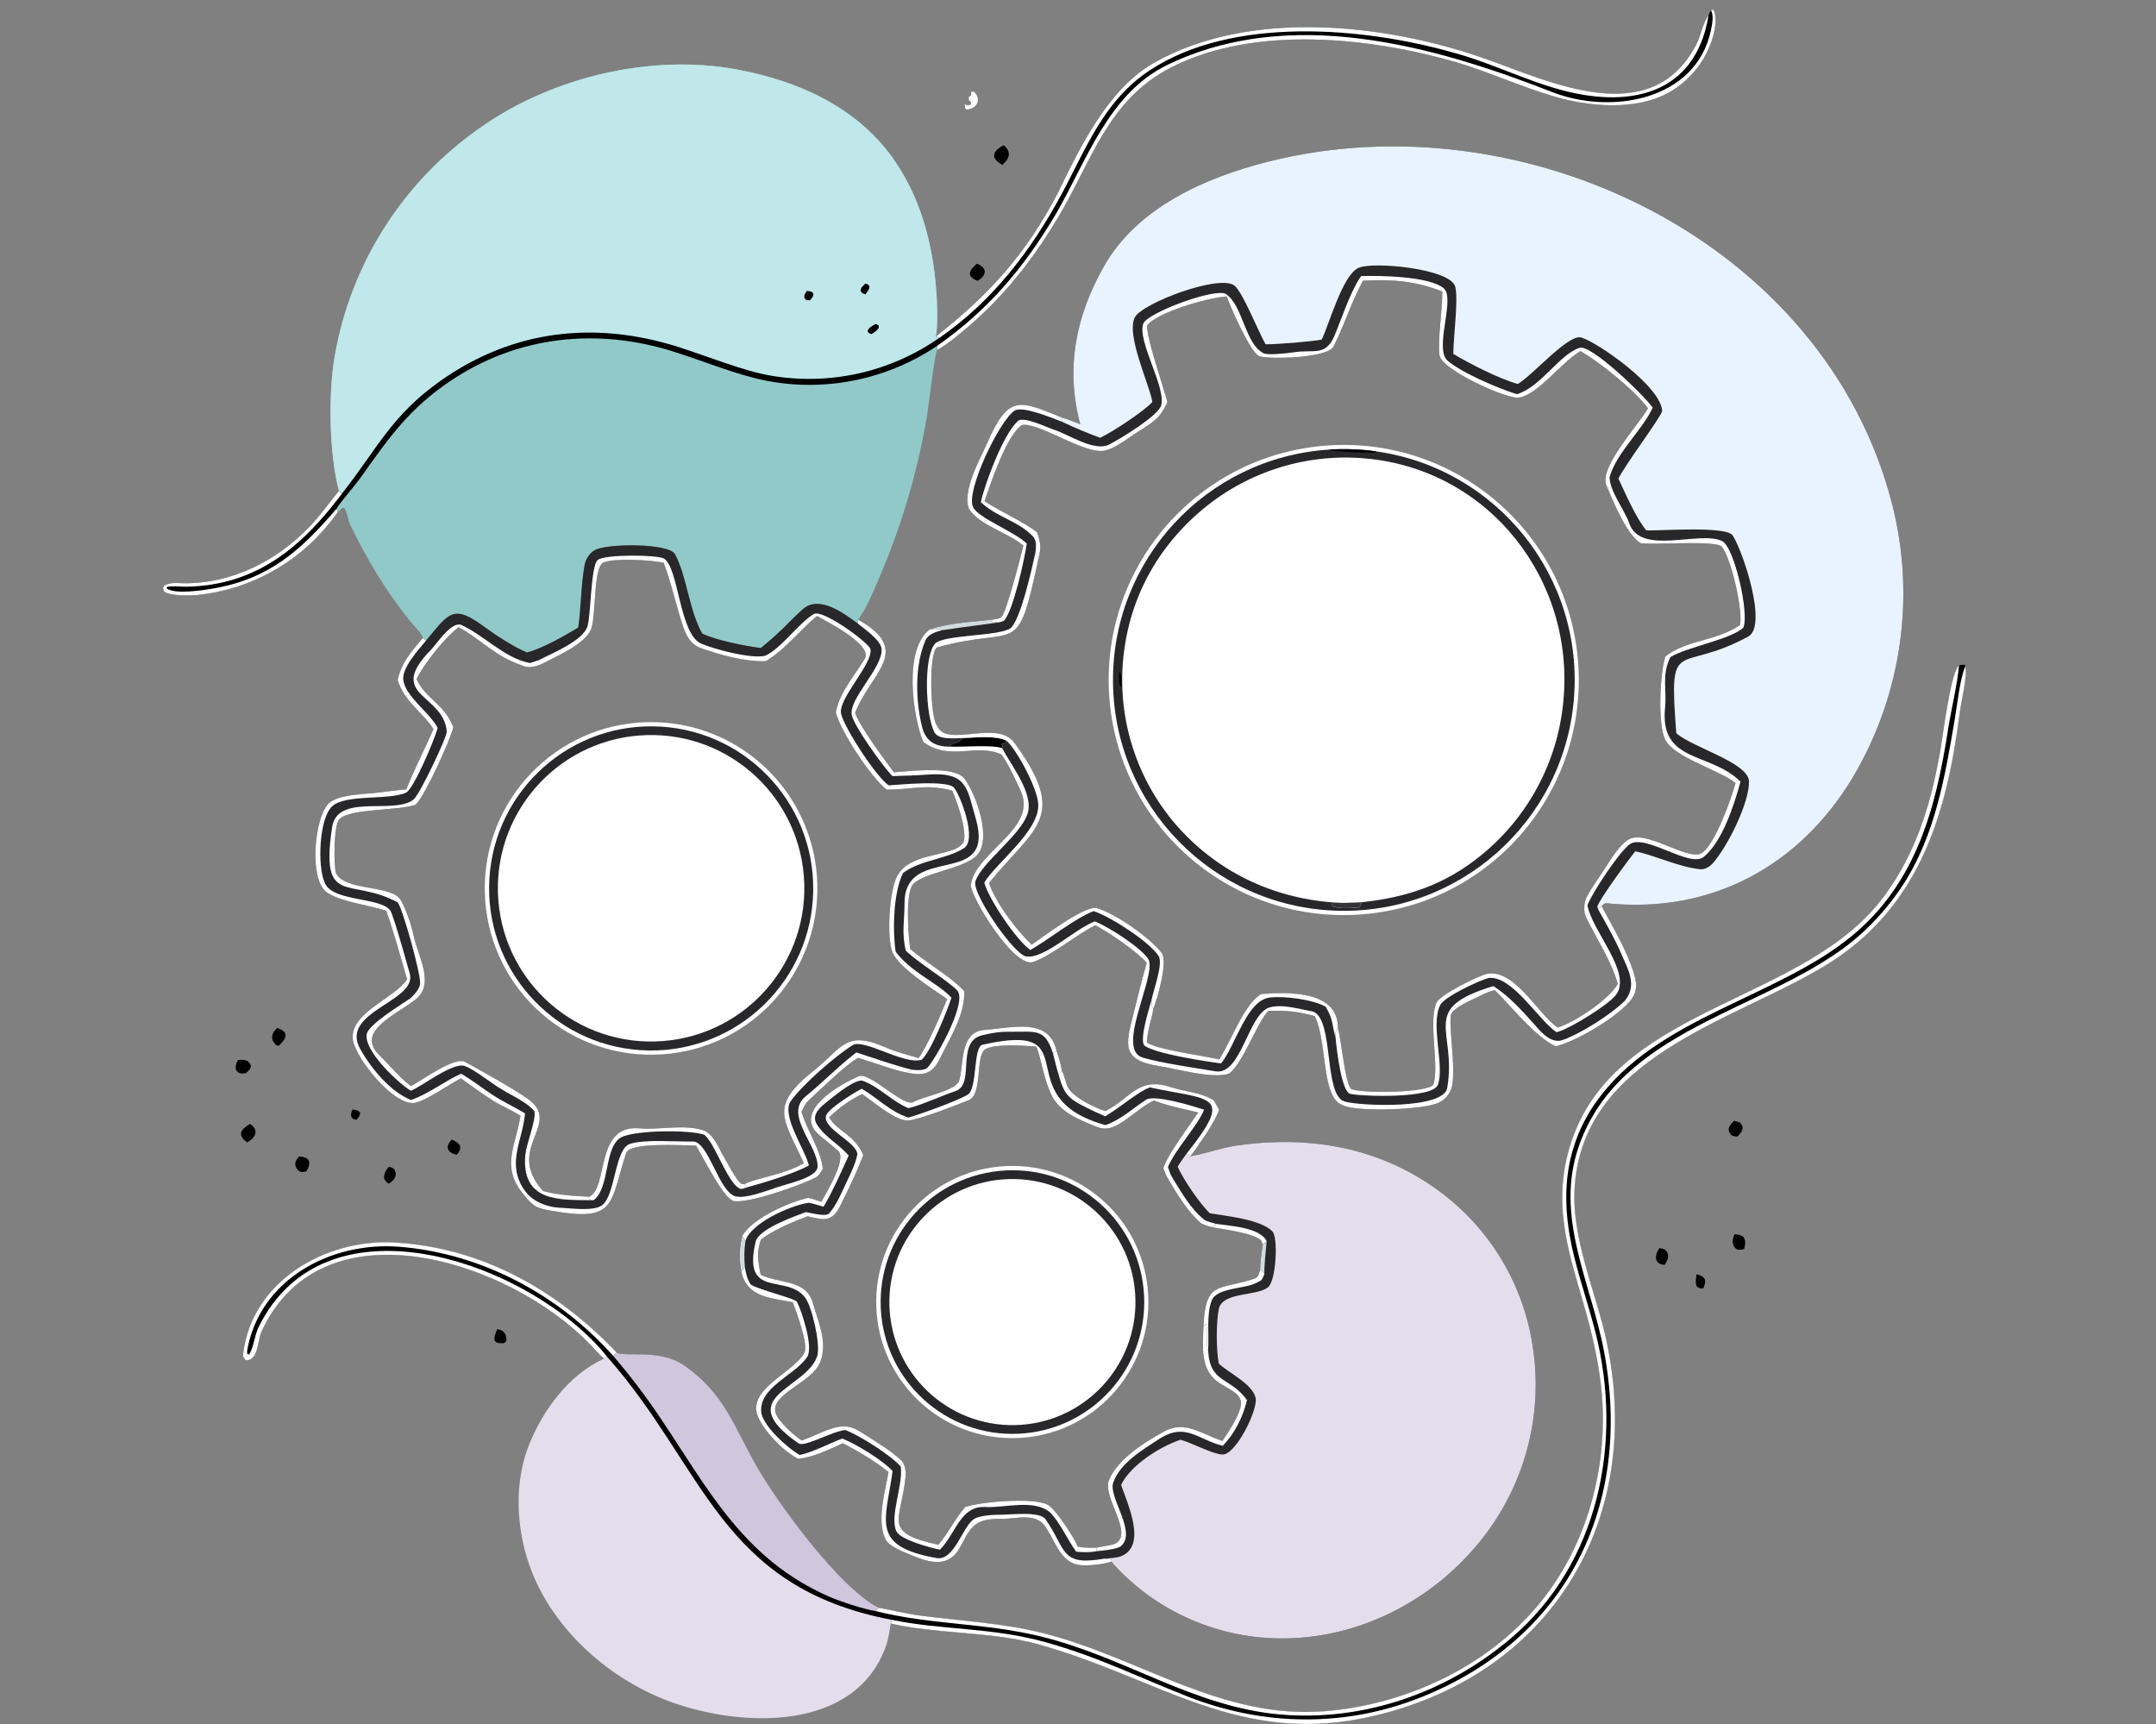
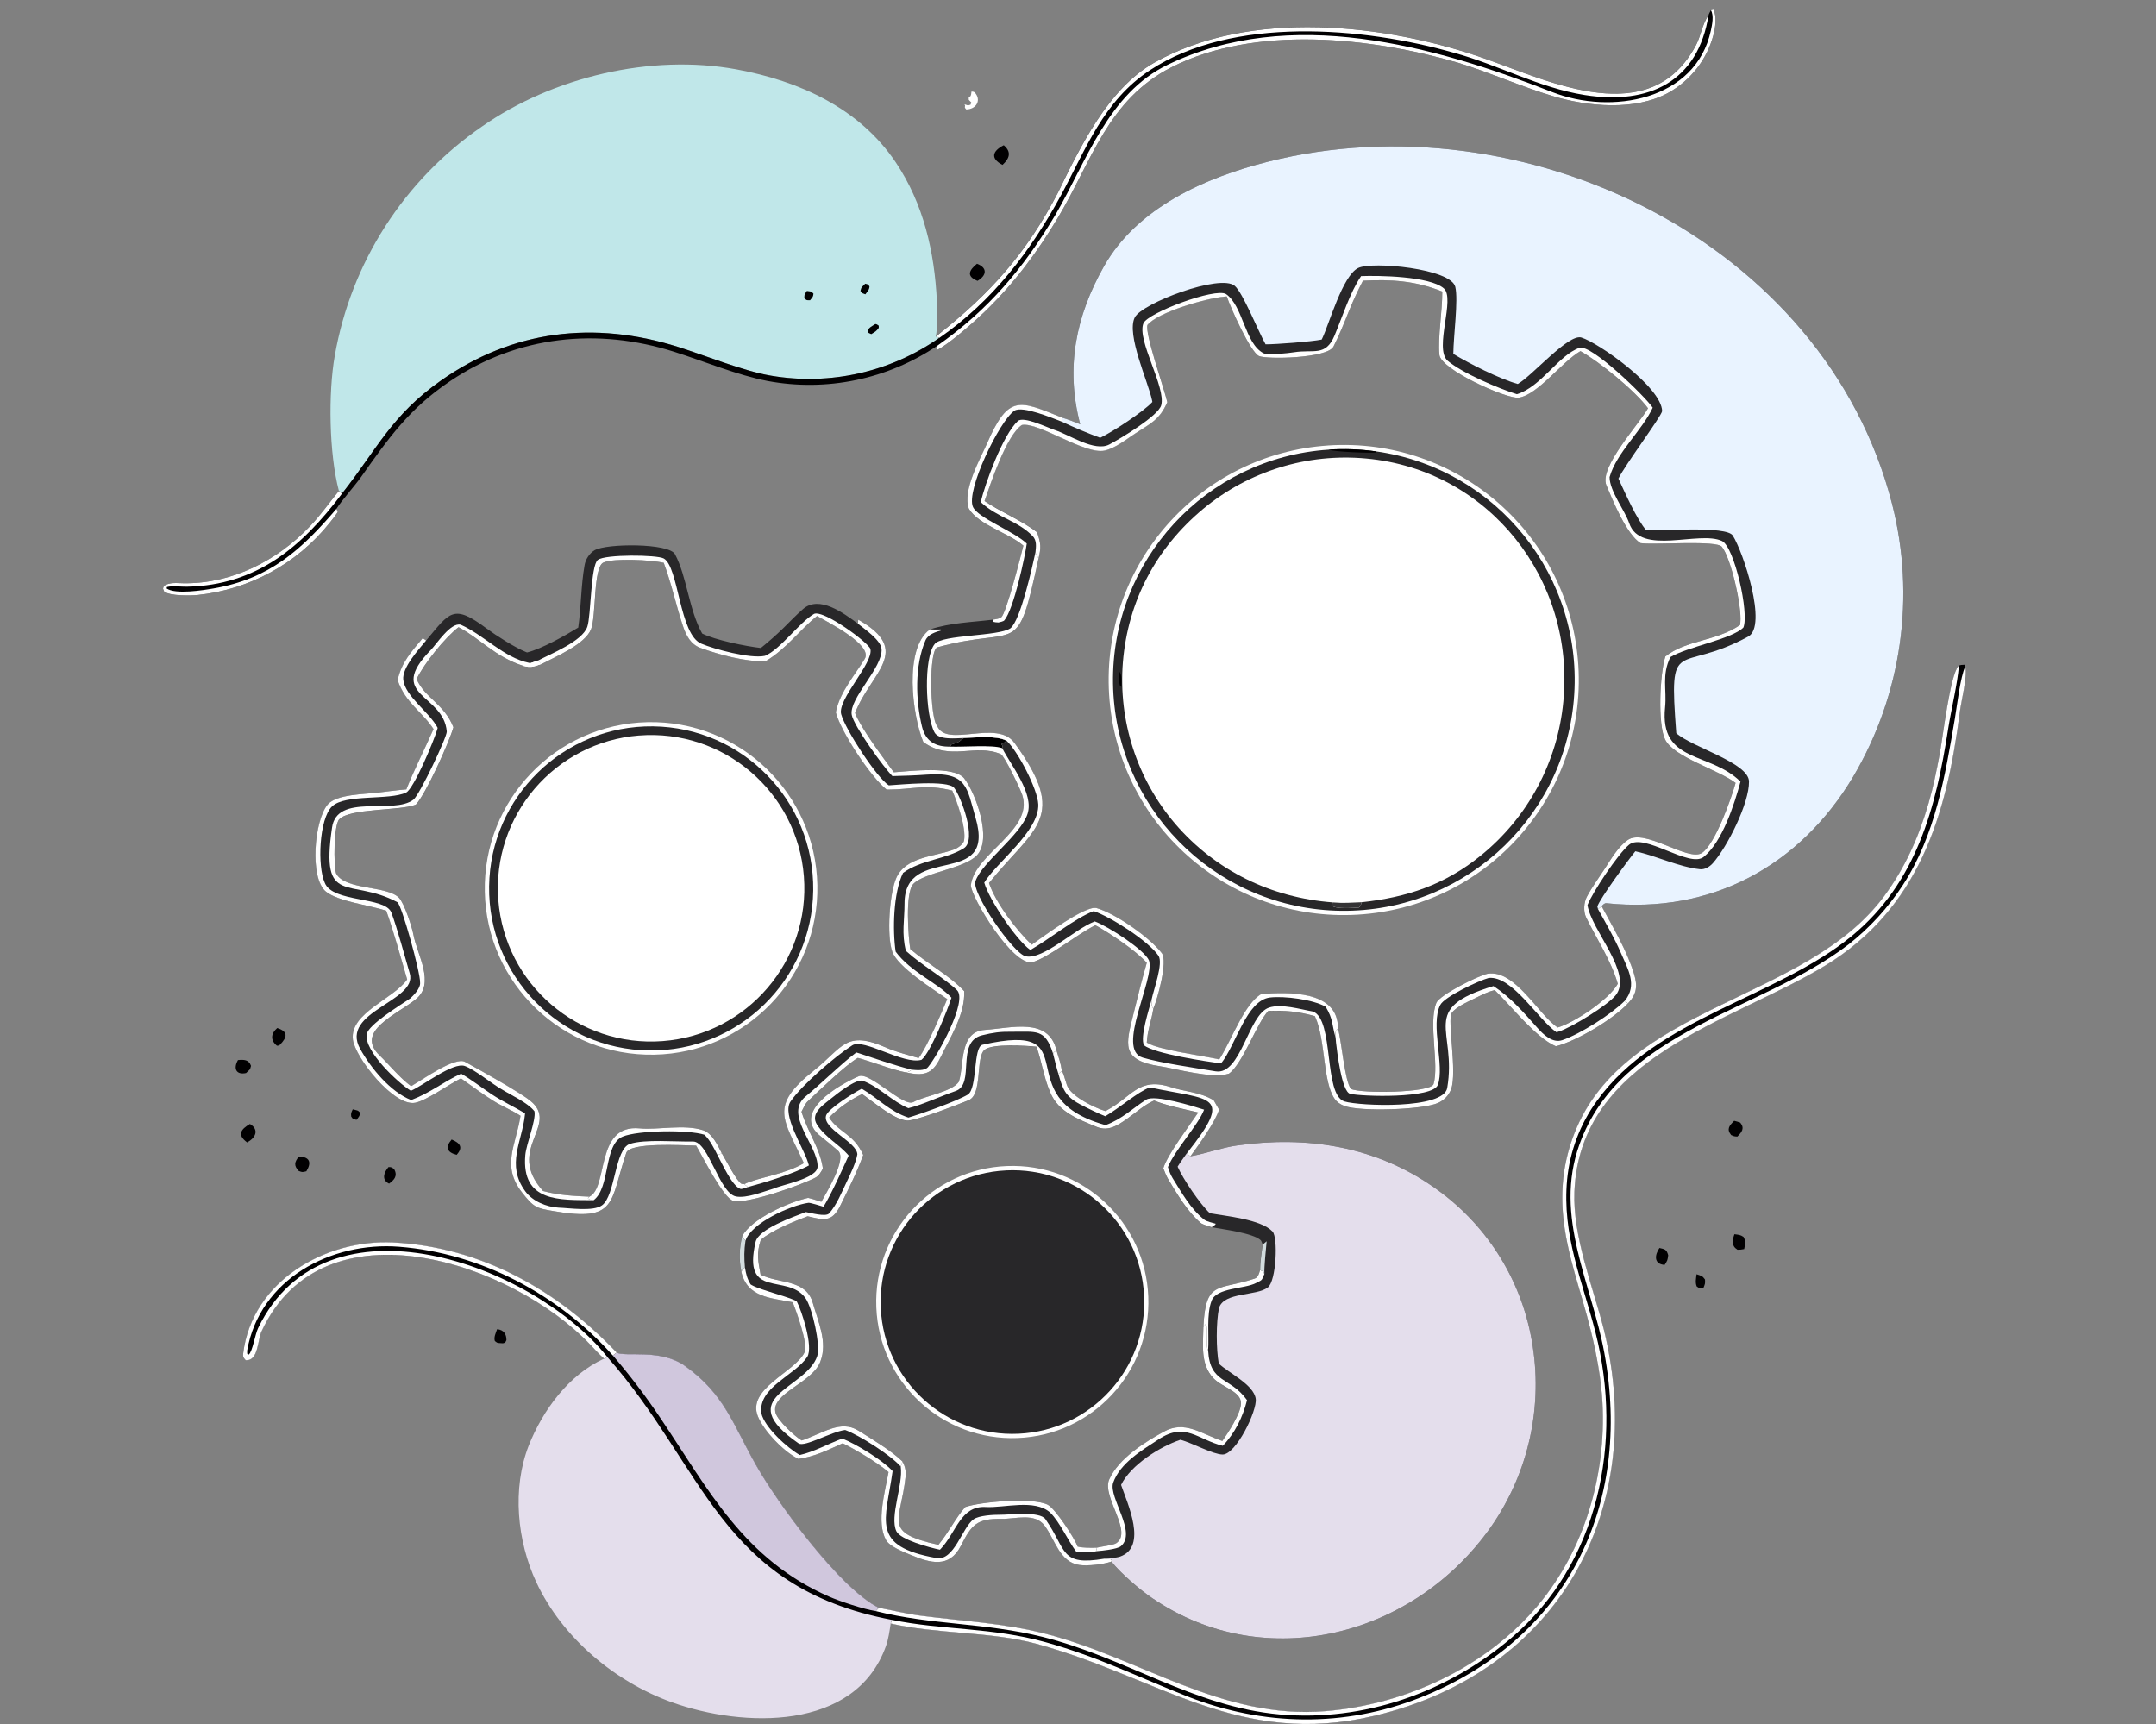
<svg xmlns="http://www.w3.org/2000/svg" id="Ebene_1" viewBox="0 0 1024 818.79">
  <rect x="0" y="0" width="1024" height="818.79" fill="#808080" stroke="none" />
  <defs>
    <style> .st0 { fill: #91c9c9; } .st1 { fill: #343335; } .st2 { fill: #282729; } .st3 { fill: #c0e7e9; } .st4 { fill: #010001; } .st5 { fill: #e9f3ff; } .st6 { fill: #d0c7dd; } .st7 { fill: #fff; } .st8 { fill: #e4deec; } .st9 { fill: #d2dcde; } </style>
  </defs>
  <path class="st2" d="M513.05,201.48c-7.06-26.72-2.13-51.3,11.29-75.01,15.8-27.92,48.12-42.15,77.93-49.68,121.07-30.56,264.21,37.51,296.36,162.46,11.26,43.9,4.65,90.47-18.38,129.51-25.34,42.53-67.54,65.46-117.34,60.21-.9-.09-1.7.87-2.21,1.45,5.46,10.25,11.93,20.86,15.36,32.07,1.77,5.79,1.35,9.67-2.85,14.06-6.87,7.37-24.05,17.8-34.23,20.37-9.47-3.96-21.18-19.11-29.06-26.68-3.02.74-5.74,2.09-8.51,3.48-3.25,1.62-9.83,4.33-11.94,7.45-2.12,3.13,2.68,28.14-.23,36.07-1.12,3.04-3.26,5.24-6.2,6.59-7.08,3.26-37.18,4.28-44.59,1.41-1.83-.71-3.43-1.75-4.57-3.38-5.65-8.15-4.27-27.85-9.1-38.62l-.29-.64c-8.02-2.23-13.86-2.76-22.08-2.48-5.51,5.74-12.04,25-18.7,29.81-7.96,2.62-25.41-2.42-32.6-3.49-19.1-2.83-16.31-10.5-12.65-25.3,1.99-8.04,3.95-16,6.21-23.86-4.91-5.62-17.91-14.35-24.42-17.84l-.22.11c-8.74,4.39-21.75,15.07-29.66,17.46-9.37,1.95-29.11-30.78-29.25-36.55,1.81-15.27,29.84-26.01,24.43-42.83-.73-2.51-8.48-18.71-10.22-19.45-12.19-5.23-24.12,3.55-36.81-5.78-5.25-12.82-9.28-44.42,3.12-53.46,9.92-3.23,19.67-3.4,29.82-4.63,1.37-.17,2.89-.31,4.06-1.11,2.32-1.59,9.42-29.56,10.53-34.04-7.11-6.1-21.14-9.71-25.89-17.52-3.22-8.7,5.52-23.88,8.74-31.24,10.13-23.22,15.26-20.2,35.41-12.08,3.15.92,5.72,1.98,8.76,3.19ZM582.66,140.71l-1.19.11c-8.86.82-31.47,7.4-36.46,13.43-1.33,3.92,7.7,29.56,9.42,36.67-3.64,8.44-8.04,10.17-15.28,14.92-4.28,2.81-9.48,6.97-14.47,8.08-9.39,2.08-31.44-13.68-39.32-12.14-7.35,4.89-14.87,27.82-17.74,36.12,7.48,5.12,18.38,9.57,24.96,14.88,1.84,5.38,1.94,7.05.68,12.43-10.46,48.5-8.87,31.49-48.01,42.23-4.2,1.15-3.64,33.69-.09,37.44,4.43,10.46,28.38-3.36,36.63,7.93,26.06,35.65,9.44,40.06-12.06,66.57,3.09,9.37,13.09,22.53,20.27,29.32,4.82-3.36,25.53-18.93,30.86-17.39,8.92,2.57,25.12,13.84,30.93,21.38,2.93,3.81-1.96,21.61-4.01,26.36-.84,5.53-2.9,10.64-3.11,16.16,5.36,3.48,26.47,6.16,34.4,7.99l.47-.75c5.54-8.87,11.53-25.73,19.54-30.33,12.54-.91,36.58-1.89,36.38,16.32,1.76,6.33,3.2,24.99,6.14,28.7,4.23,2.31,38.01,1.96,39.26-2.29,2.73-9.32-2.54-28.94,1.3-38.51,1.54-3.82,19.78-12.9,24.38-13.9,13.11-2.07,24.23,19.66,33.26,25.56,7.94-2.3,24.59-13.41,28.55-20.77-3.13-10.98-10.06-21.31-15.02-31.49-1.38-2.83-1.12-7.08.33-9.84,2.33-4.42,5.73-9.04,8.55-13.39,3.02-4.67,6.37-10.41,10.88-13.57,8.12-5.67,28.63,10.37,35.19,6.18,6.26-4,14.09-26.11,16.03-33.29-8.44-6.39-29.34-12.21-33.47-20.6-3.6-7.3-2.47-31.51.12-39.46,9.9-7.88,23.96-7.12,35.47-14.93.05-.43.1-.86.15-1.29.75-7.67-4.51-30.61-8.81-35.89-2.51-3.07-30.42-.93-37.6-1.61l-1-.1c-6.63-4.1-13.1-20.02-16.23-27.47-3.59-8.56,15.43-28.83,19.77-36.59-6.22-8.4-22.93-21.99-32.09-27.13-8.87,5.07-20.17,20.71-29.29,22.1-5.4.82-37.02-13.22-37.7-20.36-.79-8.37,1.42-20.7,1.36-30.03-12.64-5.14-24.34-5.87-37.67-5.16-2.38,4.57-4.55,9.24-6.49,14.01-2.12,5.29-4.84,12.07-7.51,17.28-2.88,5.63-31.82,6.15-35.39,4.48-4.11-1.93-13.49-22.98-15.29-28.31Z" />
  <path class="st7" d="M630.8,211.56c61.69-4.1,114.97,42.72,118.83,104.43,3.86,61.71-43.17,114.8-104.9,118.42-61.38,3.59-114.11-43.12-117.95-104.48-3.84-61.37,42.67-114.28,104.02-118.36Z" />
  <path class="st2" d="M631.03,213.54c7.46-.49,14.95-.22,22.36.81,57.82,8.05,99.18,60,94.09,118.15-5.09,58.15-54.85,102.12-113.19,100.01-58.34-2.11-104.79-49.56-105.66-107.93s44.15-107.18,102.4-111.03Z" />
  <path class="st4" d="M631.03,213.54c7.46-.49,14.95-.22,22.36.81l.04.56c-2.76.34-19.65-.29-22.4-1.37Z" />
  <path class="st7" d="M633.07,428.59c-29.31-2.23-55.75-15.02-74.98-37.41-18.1-21.26-27-48.84-24.77-76.67,2.42-29.09,15.7-54.12,38.14-72.83,21.62-17.93,49.48-26.53,77.44-23.91,58.33,5.34,99.28,57.63,93.6,115.49-2.71,28.73-16.91,55.14-39.39,73.23-17.01,13.78-35.01,19.71-56.36,22.02-.57,1.65-.23,1.29-1.28,2.52-2.96.16-11.18.89-13.1-1.03l.71-1.4Z" />
  <path class="st1" d="M633.07,428.59c5.4.45,8.33.09,13.67-.09-.57,1.65-.23,1.29-1.28,2.52-2.96.16-11.18.89-13.1-1.03l.71-1.4Z" />
  <path class="st4" d="M531.57,318.84c1.47,1.89,1.08,4.88,1.09,7.43l-.71-.58c-.68-2.05-.42-4.63-.38-6.86Z" />
  <path class="st5" d="M513.05,201.48c-7.06-26.72-2.13-51.3,11.29-75.01,15.8-27.92,48.12-42.15,77.93-49.68,121.07-30.56,264.21,37.51,296.36,162.46,11.26,43.9,4.65,90.47-18.38,129.51-25.34,42.53-67.54,65.46-117.34,60.21-.9-.09-1.7.87-2.21,1.45l-1.71,1.39-.32-1.27c1.04-3.58,14.99-22.54,18.04-26.24,10.12,2.24,20.47,7.39,30.67,8.53,2.3.26,4.58-1.14,6.14-2.86,6.97-7.87,17.32-28.58,17.18-38.79-.12-8.98-27.09-16.22-34.55-22.98-3.58-47.57.37-27.55,34.17-45.87,9.33-5.06-2.38-40.2-7.34-47.99-2.97-4.67-34.25-2.19-41.04-2.43-4.51-5.11-10.19-17.98-13.26-24.61,3.25-6.66,20.2-29.23,20.77-32.04-.3-11.43-30.23-32.46-38.35-34.95-6.2-1.9-23.16,18.02-30.23,22.06-8.69-2.43-23.03-9.69-30.61-14.29.06-8.6,2.44-25.45.94-31.83-2.04-8.71-39.51-12.24-46.15-8.96-7.42,3.67-13.74,26.56-17.06,33.47l-.26.52c-4.85.99-21.49,2.26-26.64,2.25-3.61-6.45-10.74-24.41-14.64-27.77-6.8-5.87-44.02,8.21-47.47,14.98-4.15,8.11,6.42,30.75,8.19,39.39l.15.78c-4.14,4.55-18.9,14.21-24.78,17.02-6.12-2.27-12.15-4.8-18.07-7.59,0-.72-.11-1.32-.21-2.05,3.15.92,5.72,1.98,8.76,3.19Z" />
  <path class="st7" d="M646.41,131.13c8.2-.32,32.52-.01,39.31,5.81,5.62,4.81-4.66,28.32,1.74,34.3,6.79,5.87,24.38,13.31,32.99,15.98,11.46-3.43,19.9-18.67,29.73-22.02,5.53-1.89,31.32,23.21,34.78,28.42-4.95,10.75-17.16,21.27-20.48,32.96-.01,6.67,7.29,15.9,9.31,21.89,5.29,15.68,33.36,3.35,44.11,8.49,5.79,2.77,12.97,34.25,10.13,41.07-5.54,5.54-26.56,9.14-34.67,14.04-4.23,8.55-1.66,15.45-2.52,23.84-2.74,26.74,21.22,20.88,35.82,35.32-2.96,10.88-8.65,28.6-17.47,35.74-6.78,5.49-28.33-11.67-35.47-5.77-5.32,4.4-17.32,22.52-19.74,28.66,1.85,12.05,21.56,32.23,13.49,42.71-3.65,4.73-21.05,15.44-27.07,17.32l-1.14.36c-8.55-5.8-21-26.97-32.19-25.79-4.74,1.26-20.96,8.89-22.99,12.79-4.85,9.29,2.17,29.08-1.16,37.99-2.48,6.64-36.31,5.53-41.64,4.26-4.1-.98-6.26-20.42-6.73-24.34-.08-.76-.15-1.52-.2-2.29-.05-2.96-.3-2.52,1.12-4.43,1.76,6.33,3.2,24.99,6.14,28.7,4.23,2.31,38.01,1.96,39.26-2.29,2.73-9.32-2.54-28.94,1.3-38.51,1.54-3.82,19.78-12.9,24.38-13.9,13.11-2.07,24.23,19.66,33.26,25.56,7.94-2.3,24.59-13.41,28.55-20.77-3.13-10.98-10.06-21.31-15.02-31.49-1.38-2.83-1.12-7.08.33-9.84,2.33-4.42,5.73-9.04,8.55-13.39,3.02-4.67,6.37-10.41,10.88-13.57,8.12-5.67,28.63,10.37,35.19,6.18,6.26-4,14.09-26.11,16.03-33.29-8.44-6.39-29.34-12.21-33.47-20.6-3.6-7.3-2.47-31.51.12-39.46,9.9-7.88,23.96-7.12,35.47-14.93.05-.43.1-.86.15-1.29.75-7.67-4.51-30.61-8.81-35.89-2.51-3.07-30.42-.93-37.6-1.61l-1-.1c-6.63-4.1-13.1-20.02-16.23-27.47-3.59-8.56,15.43-28.83,19.77-36.59-6.22-8.4-22.93-21.99-32.09-27.13-8.87,5.07-20.17,20.71-29.29,22.1-5.4.82-37.02-13.22-37.7-20.36-.79-8.37,1.42-20.7,1.36-30.03-12.64-5.14-24.34-5.87-37.67-5.16-2.38,4.57-4.55,9.24-6.49,14.01-2.12,5.29-4.84,12.07-7.51,17.28-2.88,5.63-31.82,6.15-35.39,4.48-4.11-1.93-13.49-22.98-15.29-28.31l-1.19.11c-8.86.82-31.47,7.4-36.46,13.43-1.33,3.92,7.7,29.56,9.42,36.67-3.64,8.44-8.04,10.17-15.28,14.92-4.28,2.81-9.48,6.97-14.47,8.08-9.39,2.08-31.44-13.68-39.32-12.14-7.35,4.89-14.87,27.82-17.74,36.12,7.48,5.12,18.38,9.57,24.96,14.88,1.84,5.38,1.94,7.05.68,12.43l-1.47-2.79c.28-2.74.75-5.77-1.34-7.9-7.27-7.41-16.36-8.54-24.62-16.08,1.81-8.2,10.42-31.95,17.6-38.53,2.73-2.5,14.21,3.2,17.57,4.27,6.78,2.17,18.84,10.48,25.84,6.87,5.34-2.81,23.32-13.59,24.69-18.63,2.35-8.65-11.68-30.87-8.46-38.91,2.02-5.03,34.15-17.02,39.22-13.93,8.19,5.64,8.92,23.55,17.85,28.13,2.04,1.05,11.76-.04,14.46-.47,9.38-1.49,14.99,2.19,19.25-7.94,3.61-8.59,7.41-20.65,12.56-28.14Z" />
  <path class="st7" d="M441.63,298.91c1.79.06,3.34.14,5.13.05l.58.33c-2.89.89-6.48,1.81-7.8,4.88-5.16,11.94-4.68,28.52-1.63,40.95,1.76,7.18,6.63,9.62,13.42,9.48l.41-.94,1.49-.5c3.2-1.04,2.01-1,4.66-2.68,5.98-.19,15.14-1.26,20.16,1.28-.91.81-1.27,1.16-2.41,1.59.61,1.29.57.63.37,1.97,4.08,8.08,15.21,21.57,12.02,31.23-3.38,10.25-21.81,23.06-24.75,32.03-1.83,5.58,18.03,34.38,23.9,35.61,8.37,1.76,23.36-13.1,32.8-16.57,6.36,2.33,23.65,13.53,25.76,18.57,2.77,8.92-15.82,42.24-3.03,46.1,8.38,2.53,25.22,4.95,34.62,6.52,12.11,2.02,15.47-26.84,25.31-30.22,5.89-2.02,14.88.76,20.96,1.82,10.2,3.83,4.89,39.59,14.97,42.71,7.08,2.19,47.03,3.85,48.79-6.4,4.78-27.77-13.94-37.54,21.96-48.4,8.14,5.31,14.45,12.64,20.83,19.8,2.88,3.22,7.18,7.46,11.88,5.87,8.51-2.88,23.33-12.33,29.58-18.58l1.59,1.13c-6.87,7.37-24.05,17.8-34.23,20.37-9.47-3.96-21.18-19.11-29.06-26.68-3.02.74-5.74,2.09-8.51,3.48-3.25,1.62-9.83,4.33-11.94,7.45-2.12,3.13,2.68,28.14-.23,36.07-1.12,3.04-3.26,5.24-6.2,6.59-7.08,3.26-37.18,4.28-44.59,1.41-1.83-.71-3.43-1.75-4.57-3.38-5.65-8.15-4.27-27.85-9.1-38.62l-.29-.64c-8.02-2.23-13.86-2.76-22.08-2.48-5.51,5.74-12.04,25-18.7,29.81-7.96,2.62-25.41-2.42-32.6-3.49-19.1-2.83-16.31-10.5-12.65-25.3,1.99-8.04,3.95-16,6.21-23.86-4.91-5.62-17.91-14.35-24.42-17.84l-.22.11c-8.74,4.39-21.75,15.07-29.66,17.46-9.37,1.95-29.11-30.78-29.25-36.55,1.81-15.27,29.84-26.01,24.43-42.83-.73-2.51-8.48-18.71-10.22-19.45-12.19-5.23-24.12,3.55-36.81-5.78-5.25-12.82-9.28-44.42,3.12-53.46Z" />
  <path class="st4" d="M457.89,350.48c5.98-.19,15.14-1.26,20.16,1.28-.91.81-1.27,1.16-2.41,1.59.61,1.29.57.63.37,1.97-4.75-1.7-18.4-.45-24.68-.73l.41-.94,1.49-.5c3.2-1.04,2.01-1,4.66-2.68Z" />
  <path class="st7" d="M491.79,262.4l1.47,2.79c-10.46,48.5-8.87,31.49-48.01,42.23-4.2,1.15-3.64,33.69-.09,37.44,4.43,10.46,28.38-3.36,36.63,7.93,26.06,35.65,9.44,40.06-12.06,66.57,3.09,9.37,13.09,22.53,20.27,29.32,4.82-3.36,25.53-18.93,30.86-17.39,8.92,2.57,25.12,13.84,30.93,21.38,2.93,3.81-1.96,21.61-4.01,26.36-1.04-1.23-.82-2.49-.85-4.2.99-4.86,5.68-17.39,3.29-20.91-4.73-7-22.88-18.57-30.76-21.2-8.94,3.36-21.35,13.58-30.13,18.47-6.73-4.89-19.54-23.84-21.86-32,5.78-9.55,26.2-24.46,25.66-37.18-.31-7.33-9.84-25.44-15.09-30.23-5.02-2.54-14.19-1.47-20.16-1.28-3.86.08-11.98,1.13-14.04-2.66-4.37-8.06-5.27-35.64.17-42.06,3.74-4.41,30.07-3.5,35.87-7.36,4.91-3.84,10.5-29.67,11.9-36Z" />
  <path class="st7" d="M486.05,259.13c-7.11-6.1-21.14-9.71-25.89-17.52-3.22-8.7,5.52-23.88,8.74-31.24,10.13-23.22,15.26-20.2,35.41-12.08.1.73.22,1.32.21,2.05-4.45-1.65-18.91-7.84-22.74-5.26-7.11,4.81-23.22,38.19-19.64,45.74,2.51,5.3,19.46,11.5,25.53,17.34-.85,6.31-6.24,31.33-10.67,36.48-.42.48-2.08.83-2.77.99-1.4-.09-1.44-.04-2.77-.38v-.97c1.39-.17,2.9-.31,4.07-1.11,2.32-1.59,9.42-29.56,10.53-34.04Z" />
  <path class="st7" d="M599.08,472.09c12.54-.91,36.58-1.89,36.38,16.32-1.42,1.91-1.17,1.48-1.12,4.43-1.84-6.39-1.06-8.66-4.71-14.7-6.05-3.46-19.57-5.18-26.43-4.39-11.18,1.29-16.21,22.64-23.24,31.29-6.88-.86-31.72-4.58-36.59-8.6-2.07-3.56,2.42-17.29,3.57-21.63.03,1.7-.2,2.96.85,4.2-.84,5.53-2.9,10.64-3.11,16.16,5.36,3.48,26.47,6.16,34.4,7.99l.47-.75c5.54-8.87,11.53-25.73,19.54-30.33Z" />
  <path class="st7" d="M760.71,430.41c5.46,10.25,11.93,20.86,15.36,32.07,1.77,5.79,1.35,9.67-2.85,14.06l-1.59-1.13c6.26-7.55,1.55-15.09-1.81-22.89-3.05-7.08-7.09-13.96-10.82-20.72l1.71-1.39Z" />
-   <path class="st9" d="M441.63,298.91c9.92-3.23,19.67-3.4,29.82-4.63v.97c1.32.34,1.36.28,2.76.38l-19.4,2.61c-1.3.17-6.47,1.02-7.47,1.05l-.58-.33c-1.79.09-3.34.01-5.13-.05Z" />
  <path class="st2" d="M390.09,570.79c2.32-4.2,12.26-20.35,8.01-24.2-1.32-1.2-6.43-5.46-8.1-6.74-14.84-11.42,8.55-24.67,17.82-28.68,5.3-2.34,21.27,14.88,26,12.23,5.04-2.82,18.28-4.8,21.54-9.56,2.73-7.66-.05-23.88,12.34-24.7,12.67-.84,30.35-6.22,34.1,9.79,1.05,3.32,2.03,6.15,2.54,9.62l.3.61c.98,2.03,1.69,5.8,2.68,7.45,2.83,4.74,12.48,9.46,17.66,11.08l.76-.4c11.96-6.45,15.05-15.98,30.48-10.93,6.81,2.22,13.61,2.2,20.23,6.21.84,1.45,1.74,2.95,2.55,4.42-1.66,5.63-9.83,16.99-13.62,22.16l.46-.08c7.08-1.26,14.34-3.99,21.63-5.04,33.1-4.71,65.29.32,93.08,19.55,24.81,17.03,41.73,43.33,46.93,72.97,5.59,30.92-1.37,62.79-19.33,88.57-36.27,51.78-106.91,70.67-160.88,33.91-5.94-4.04-14.85-11.67-19.41-17.38-3.84,1.3-11.15,2.19-15.15,1.62-9.46-1.33-11.57-12.03-16.59-18.73-4.67-6.23-13.89-3.07-20.41-3.18-11.72-.2-14.25,2.74-19.31,12.76-5.49,10.88-14.64,8.19-23.82,4.36-3.29-1.37-10.01-3.92-11.77-7.1-4.67-8.46-.45-22.91,1.22-32.24-5.29-4.52-15.67-10.73-21.76-13.68-7.01,3.16-13.46,6.43-21.1,7.41l-.75-.41c-6.77-3.65-15.57-12.82-18.42-19.73-5.5-13.3,17.78-21.11,22.18-30.54,1.74-3.73-3.94-19.37-5.67-23.72-10.6-2.09-21.63-2.26-24.43-14.53-1.13-5.54-1-11.28.4-16.76,4.28-8.32,22.41-16.33,31.33-18.26,2.1.48,4.2,1.21,6.26,1.86ZM393.82,530.74c4.49,7.21,11.67,7.65,16.18,17.8-3.05,8.36-7.06,16.3-10.99,24.26-3.92,7.93-8.05,6.59-15.4,4.84-6.54,2.45-17.07,6.78-22.26,11.18-2.14,6.72-1.29,9.78-.09,16.6,9.09,4.36,21.6,2.11,24.81,13.41,2.52,8.88,7.13,18.64,3.61,27.74-3.52,10.12-24.07,15.32-21.27,24.55,1.12,3.7,9.01,10.94,12.34,13,10-3.29,18.39-10.04,26.98-4.66,6.36,3.96,15.64,9.51,20.96,14.67,1.15,2.33,1.68,4.61,1.41,7.2-2.3,21.57-11.25,26.34,15.56,32.36,5-5.98,8-12.55,12.77-17.95,6.96-2.47,31.93-4.71,39.15-1.12,3.55,1.76,12.94,16.09,14.2,19.88,2.95.72,6.16.54,9.23.53,2.02-.51,7.67-1.16,9.08-2.07,8.22-5.29-6.91-22.15-3.28-30.3,4.51-10.1,17.01-17.78,26.01-22.73,9.86-5.42,17.42.94,27.72,4.45,2.76-3.87,8.74-13.02,8.87-17.79.16-5.79-9.02-7.62-13.19-12.12-6.14-6.61-4.8-15.63-4.68-24.21,1.07-22.41,6.88-17.16,24.35-23,1.72-.58,2.08-2.47,2.57-4.04,0-3.26.76-8.86,1.28-12.1-.16-.43-.67-1.82-.92-2.06-3.6-3.47-18.48-5.31-23.43-6.21-1.08-.32-4.23-1.23-5.05-1.92-6.37-5.42-11.37-13.92-15.63-21.06-.78-1.31-1.69-3.63-2.2-4.98,2.07-6.66,12.15-19.83,16.58-26.49-6.05-1.45-15.61-3.4-20.95-5.68-4.74,2.09-8.72,5.79-12.95,8.75-4.38,3.07-8.82,6.05-14.33,3.76-8.5-3.53-18.26-7.05-22.02-16.3-3.19-7.28-4.06-14.88-6.59-21.79-4.8-.46-20.88-1.59-24.62,1.48-4.38,3.58-.88,21.26-7.6,23.97-6.27,2.53-21.62,8.5-28.05,9.57-5.9.98-17.16-8.84-22.52-12.5-5.29,2.45-11.64,6.92-15.66,11.12Z" />
  <path class="st8" d="M565.39,549.15l.46-.08c7.08-1.26,14.34-3.99,21.63-5.04,33.1-4.71,65.29.32,93.08,19.55,24.81,17.03,41.73,43.33,46.93,72.97,5.59,30.92-1.37,62.79-19.33,88.57-36.27,51.78-106.91,70.67-160.88,33.91-5.94-4.04-14.85-11.67-19.41-17.38.2-.61.18-.27-.12-1.03l-3.15-.36c1.98-.16,5.65-.38,7.4-.99,13.17-4.64,3.47-25.25.46-34.02,4.56-9.5,18.5-18.2,28.21-21.47,5.89,1.66,15.37,6.93,19.97,7.02,6.41.12,16.54-20.89,15.77-26.45-.94-6.84-13-12.32-17.55-16.76-1.25-6.83-1.32-19.36.11-26.39,2.43-7.7,17.68-5.51,23.21-9.76,4.01-3.07,4.9-23.76,2.2-26.56-5.58-5.8-21.89-7.28-29.74-8.66-4.67-4.34-12.78-16.3-15.32-22.13,1.2-1.98,2.98-4.39,4.34-6.33l1.73,1.37Z" />
  <path class="st7" d="M352.1,603.94c.63-1.11.75-1.04,1.71-1.96.57,3.23.94,5.11,2.7,8.04l.61.36c4.15,2.41,20.55,6.31,21.39,7.89,2.07,3.89,7.99,21.36,4.87,26.2-5.94,8.88-23.37,14.35-21.77,26.74,1.44,6.61,12.47,16.6,18.24,19.82,6.8-1.49,13.64-5.4,20.22-7.81,6.64,2.66,18.98,10.15,23.88,15.45-3.34,23.82-10.7,35.65,20.8,41.3,8.44,1.52,12.24-14.56,17.67-18.42,2.54-1.8,9.41-2.18,12.5-2.14,4.3.08,18.85-1.85,21.62,2.1,10.26,14.67,6.72,22.39,28.04,18.76l3.15.36c.3.77.32.42.12,1.03-3.84,1.3-11.15,2.19-15.15,1.62-9.46-1.33-11.57-12.03-16.59-18.73-4.67-6.23-13.89-3.07-20.41-3.18-11.72-.2-14.25,2.74-19.31,12.76-5.49,10.88-14.64,8.19-23.82,4.36-3.29-1.37-10.01-3.92-11.77-7.1-4.67-8.46-.45-22.91,1.22-32.24-5.29-4.52-15.67-10.73-21.76-13.68-7.01,3.16-13.46,6.43-21.1,7.41l-.75-.41c-6.77-3.65-15.57-12.82-18.42-19.73-5.5-13.3,17.78-21.11,22.18-30.54,1.74-3.73-3.94-19.37-5.67-23.72-10.6-2.09-21.63-2.26-24.43-14.53Z" />
  <path class="st7" d="M390.09,570.79c2.32-4.2,12.26-20.35,8.01-24.2-1.32-1.2-6.43-5.46-8.1-6.74-14.84-11.42,8.55-24.67,17.82-28.68,5.3-2.34,21.27,14.88,26,12.23,5.04-2.82,18.28-4.8,21.54-9.56,2.73-7.66-.05-23.88,12.34-24.7,12.67-.84,30.35-6.22,34.1,9.79-1.04.7-1.07.51-1.65,1.46-3.85-12.18-8.11-10.23-19.89-10.38-5.29-.07-8.66.42-13.8,1.68-12.69,3.1-3.07,23.25-12.62,26.49-6.45,2.19-16.08,6.64-22.41,8.14-7.66-3.18-14.02-10.29-21.69-13.01-3.11-1.1-12.58,6.43-15.17,8.54-3.7,3-9.87,7.03-6.54,12.26,3.93,6.16,10.59,9.4,15.05,14.71-3.17,6.98-8.09,18.04-11.95,24.3-1.14-.35-6.36-1.97-7.14-1.86-8.51,1.18-27.34,9.63-29.94,18.07l-1.56-2.16c4.28-8.32,22.41-16.33,31.33-18.26,2.1.48,4.2,1.21,6.26,1.86Z" />
  <path class="st7" d="M504.35,508.56l.3.61c.98,2.03,1.69,5.8,2.68,7.45,2.83,4.74,12.48,9.46,17.66,11.08l.76-.4c11.96-6.45,15.05-15.98,30.48-10.93,6.81,2.22,13.61,2.2,20.23,6.21.84,1.45,1.74,2.95,2.55,4.42-1.66,5.63-9.83,16.99-13.62,22.16l-1.73-1.37c22.78-28.66,11.47-25.07-17.56-31.34-5.83,2.18-14.45,9.85-21.16,13.7-3.5-1.42-8.78-3.96-12.13-5.76-7.02-3.77-8.14-7.4-10.11-14.33l1.64-1.48Z" />
  <path class="st9" d="M352.1,603.94c-1.13-5.54-1-11.28.4-16.76l1.56,2.16c-.67,4.46-.65,8.12-.26,12.64-.96.92-1.07.85-1.71,1.96Z" />
  <path class="st7" d="M500.15,500.4c.58-.95.62-.76,1.65-1.46,1.05,3.32,2.03,6.15,2.54,9.62l-1.64,1.48c-.89-2.73-1.81-6.78-2.55-9.65Z" />
  <path class="st7" d="M478.17,553.8c35.69-1.45,65.79,26.33,67.21,62.02,1.41,35.7-26.4,65.77-62.09,67.15-35.64,1.38-65.66-26.39-67.08-62.03-1.41-35.64,26.32-65.69,61.96-67.14Z" />
  <path class="st2" d="M477.78,555.87c34.56-1.71,63.95,24.96,65.61,59.52,1.66,34.57-25.03,63.92-59.6,65.54-34.5,1.61-63.8-25.02-65.46-59.52-1.66-34.5,24.94-63.83,59.44-65.53Z" />
-   <path class="st7" d="M479.23,559.99c32.3-.9,59.2,24.6,60.04,56.9.84,32.3-24.7,59.15-57,59.94-32.23.78-59-24.67-59.84-56.91-.84-32.22,24.58-59.04,56.8-59.93Z" />
  <path class="st7" d="M431.48,530.77c5.66-1.62,23.04-7.81,28.15-10.89,4.7-2.84,2.44-22.66,7.05-23.7,51.2-11.54,10.8,24.52,57.63,37.96l.76.22c7.83-2.8,13.09-8.16,19.36-12.1,4.03-2.53,22.28,3.08,27.47,4.76-2.92,7.5-13.78,18.93-17.19,27.27.64,1.85,1.12,3.48,2.18,5.17,4.33,6.93,8.61,14.78,15.15,19.86.93.73,4.19,1.57,5.43,1.9-.88.99-.85,1.19-2.07,1.59-1.08-.32-4.23-1.23-5.05-1.92-6.37-5.42-11.37-13.92-15.63-21.06-.78-1.31-1.69-3.63-2.2-4.98,2.07-6.66,12.15-19.83,16.58-26.49-6.05-1.45-15.61-3.4-20.95-5.68-4.74,2.09-8.72,5.79-12.95,8.75-4.38,3.07-8.82,6.05-14.33,3.76-8.5-3.53-18.26-7.05-22.02-16.3-3.19-7.28-4.06-14.88-6.59-21.79-4.8-.46-20.88-1.59-24.62,1.48-4.38,3.58-.88,21.26-7.6,23.97-6.27,2.53-21.62,8.5-28.05,9.57-5.9.98-17.16-8.84-22.52-12.5-5.29,2.45-11.64,6.92-15.66,11.12,4.49,7.21,11.67,7.65,16.18,17.8-3.05,8.36-7.06,16.3-10.99,24.26-3.92,7.93-8.05,6.59-15.4,4.84-6.54,2.45-17.07,6.78-22.26,11.18-2.14,6.72-1.29,9.78-.09,16.6,9.09,4.36,21.6,2.11,24.81,13.41,2.52,8.88,7.13,18.64,3.61,27.74-3.52,10.12-24.07,15.32-21.27,24.55,1.12,3.7,9.01,10.94,12.34,13,10-3.29,18.39-10.04,26.98-4.66,6.36,3.96,15.64,9.51,20.96,14.67l-.88,2.36c-4.6-5.27-19.66-14.91-26.38-17.34-6.55.78-19.3,8.32-22.14,6.35-32.1-22.27,3.63-25.67,8.88-41.45,1.65-5.26-2.38-23.02-5.58-27.51-8.64-12.11-30.16,1.04-23.7-26.72,1.42-6.13,17.51-11.72,23.88-14.18,2.31.41,9.49,2.4,11.04.65,3.73-4.22,5.92-9.96,8.41-15.11,1.76-3.64,4.28-8.87,5-12.92-.14-5.83-16.47-12.07-14.89-18.33.83-3.29,13.6-11.18,16.98-12.86,7.42,4.29,13.29,10.85,22.15,13.7Z" />
  <path class="st7" d="M571.56,630.25l1.22-1.55c1.25,3.64-.32,10.6,1.03,12.66.85,15.94,10.44,12.34,18.47,23.62-1.95,7.94-5.79,15.8-11.54,21.68-12.04-2.96-17.67-11.5-30.51-3.03-7.74,5.1-18.27,11.19-21.56,20.65-2.2,6.99,11.48,23.53,3.68,30.07-1.72,1.45-9.2,2.18-11.79,2.38l.46-1.71c2.02-.51,7.67-1.16,9.08-2.07,8.22-5.29-6.91-22.15-3.28-30.3,4.51-10.1,17.01-17.78,26.01-22.73,9.86-5.42,17.42.94,27.72,4.45,2.76-3.87,8.74-13.02,8.87-17.79.16-5.79-9.02-7.62-13.19-12.12-6.14-6.61-4.8-15.63-4.68-24.21Z" />
  <path class="st7" d="M428.7,694.14c1.15,2.33,1.68,4.61,1.41,7.2-2.3,21.57-11.25,26.34,15.56,32.36,5-5.98,8-12.55,12.77-17.95,6.96-2.47,31.93-4.71,39.15-1.12,3.55,1.76,12.94,16.09,14.2,19.88,2.95.72,6.16.54,9.23.53l-.46,1.71c-2.24.61-7.07.46-9.41.21-3.98-5.4-7.76-14.01-12.38-18.61-7.46-6.55-21.68-2.12-30.61-2.62-11.9-.68-13.91,11.94-21.27,19.79l-.47.49c-4.75-.98-18.77-4.71-20.68-8.77-3.31-7.05,3.3-21.94,2.07-30.72l.88-2.36Z" />
  <path class="st7" d="M598.48,603.2c1.74.89,1.11.26,2.05,1.83-1.44,3.41-.87,2.71-4.1,4.38-5.38,2.78-18.57,2.12-20.96,8.3-2.57,6.63-1.15,16.77-1.67,23.65-1.35-2.07.22-9.03-1.03-12.66l-1.22,1.55c1.07-22.41,6.88-17.16,24.35-23,1.72-.58,2.08-2.47,2.57-4.04Z" />
-   <path class="st7" d="M577.48,581.24c6.61.98,21.21,1.73,24.12,8.29l-1.84,1.57c-.16-.43-.67-1.82-.92-2.06-3.6-3.47-18.48-5.31-23.43-6.21,1.22-.4,1.2-.59,2.07-1.59Z" />
  <path class="st9" d="M601.6,589.54c-.3,3.47-1.26,12.47-1.07,15.49-.94-1.56-.31-.93-2.05-1.83,0-3.26.76-8.86,1.28-12.1l1.84-1.57Z" />
-   <path class="st0" d="M812.6,4.84l1.18-.29c1.76,3.07.91,8.85,0,12.16-3.12,11.6-10.79,21.44-21.28,27.29-15.9,8.8-38.33,6.65-54.97,1.65-15.26-4.58-29.57-11.09-44.76-15.78-41.63-12.18-96.75-18.12-136.42,2.1-30.27,15.43-37.76,44.5-53.89,71.42-9.97,16.64-20.76,31.14-34.77,44.66-4.64,4.48-16.93,15.41-22.7,18.22-1.1,2.35-4.08,27.42-4.77,31.62-4.48,26.4-12.12,52.18-22.74,76.76-2.95,6.88-5.56,13.47-9.86,19.64l-.14,1.92c-6.72-4.94-18.35-13.71-26.11-6.92-3.24,2.84-6.24,5.96-9.3,9-3.42,3.32-6.98,6.48-10.69,9.47-7.02-.77-21.88-3.82-27.87-6.86-6.31-11.16-7.26-27.15-12.93-37.68-2.88-5.34-32.48-5.18-38.14-1.91-2.48,1.43-4.4,4.44-4.82,7.32-1.68,9.3-1.62,20.22-2.98,29.41-6.43,3.92-17.3,10.09-24.33,11.83l-.69-.28c-5.12-2.1-13.97-7.71-18.59-11.16-15.84-11.8-17.35-7.71-28.65,5.76l-1.6-1.11c.25-1.54-5.07-6.89-6.37-8.52-11.27-14.14-20.27-29.07-28.09-45.36-1.23-2.56-1.21-5.74-2.85-7.96l-.89-.06-2.13,2.03c-1.04,1.57-2.81,3.8-3.99,5.27-15.47,19.29-38.02,31.58-62.61,34.13-3.53.34-13.24.5-15.88-1.67-.67-1.8-.68-.95-.14-2.64,2.58-1.88,6.3-1.33,9.37-1.29,22.95.3,44.47-10.71,60.08-27.12,4.89-5.14,9.13-11.11,13.69-16.76-4.68-17.59-5.1-46.5-1.97-64.12,7.71-44.23,32.91-83.48,69.9-108.92,33.72-23.56,80.36-34.6,120.86-27.15,29.76,5.48,58.37,18.36,75.7,44.18,13.21,19.7,18.42,42.57,19.53,66.03.21,4.47.31,12.34-.48,16.6,25.5-19.99,42.81-39.15,57.92-68.21,10.55-21.65,23.79-49.32,45.64-61.72,45.37-25.73,109.93-18.69,157.46-1.9,31.1,10.99,78.45,34.11,99.97-6.5,2.41-4.55,2.73-9.36,6.01-14.41.17-.47.83-1.67,1.09-2.19Z" />
  <path class="st3" d="M160.96,233.13c-4.68-17.59-5.1-46.5-1.97-64.12,7.71-44.23,32.91-83.48,69.9-108.92,33.72-23.56,80.36-34.6,120.86-27.15,29.76,5.48,58.37,18.36,75.7,44.18,13.21,19.7,18.42,42.57,19.53,66.03.21,4.47.31,12.34-.48,16.6l1.66.68c-23.26,16.29-52,22.76-79.99,17.99-13-2.16-31.15-9.59-44.25-13.71-39.71-12.48-78.41-7.98-112.56,16.07-23.53,16.57-30.22,32.46-46.99,53.71l-1.41-1.38Z" />
  <path class="st4" d="M415.76,153.89c.88.17.77.25,1.59.78l.02,1.04c-1.15,1.66-1.77,1.87-3.55,2.98-1.65-.8-1.15-.2-1.77-1.66.75-1.56,2.18-2.17,3.71-3.13Z" />
  <path class="st4" d="M383.23,138.17c2.26.39,1.88-.04,3.13,1.31-.25,1.82-.36,1.44-1.63,3.13-1.76,0-1.72.04-2.72-1.1.1-2.09.02-1.39,1.22-3.35Z" />
  <path class="st4" d="M410.93,134.73c1.65.47,1.02.02,2.03,1.28-.02,1.54-1,2.47-1.95,3.77-1.85-.73-1.12-.17-2.34-1.62.5-2.06.59-1.63,2.26-3.42Z" />
  <path class="st4" d="M812.6,4.84l1.18-.29c1.76,3.07.91,8.85,0,12.16-3.12,11.6-10.79,21.44-21.28,27.29-15.9,8.8-38.33,6.65-54.97,1.65-15.26-4.58-29.57-11.09-44.76-15.78-41.63-12.18-96.75-18.12-136.42,2.1-30.27,15.43-37.76,44.5-53.89,71.42-9.97,16.64-20.76,31.14-34.77,44.66-4.64,4.48-16.93,15.41-22.7,18.22l.2-2.08c-23.65,15.97-52.64,21.99-80.69,16.74-14.27-2.75-30.1-9.34-44.22-13.83-36.41-11.58-74.35-7.71-106.39,13.85-19.57,13.17-29.19,26.93-42.52,45.75-2.88,4.07-9.25,11.15-11.55,14.94l.62,1.56c-1.04,1.57-2.81,3.8-3.99,5.27-15.47,19.29-38.02,31.58-62.61,34.13-3.53.34-13.24.5-15.88-1.67-.67-1.8-.68-.95-.14-2.64,2.58-1.88,6.3-1.33,9.37-1.29,22.95.3,44.47-10.71,60.08-27.12,4.89-5.14,9.13-11.11,13.69-16.76l1.41,1.38c16.78-21.25,23.46-37.14,46.99-53.71,34.16-24.05,72.86-28.55,112.56-16.07,13.1,4.12,31.25,11.55,44.25,13.71,27.99,4.77,56.74-1.69,79.99-17.99l-1.66-.68c25.5-19.99,42.81-39.15,57.92-68.21,10.55-21.65,23.79-49.32,45.64-61.72,45.37-25.73,109.93-18.69,157.46-1.9,31.1,10.99,78.45,34.11,99.97-6.5,2.41-4.55,2.73-9.36,6.01-14.41.17-.47.83-1.67,1.09-2.19Z" />
  <path class="st7" d="M812.6,4.84l1.18-.29c1.76,3.07.91,8.85,0,12.16-3.12,11.6-10.79,21.44-21.28,27.29-15.9,8.8-38.33,6.65-54.97,1.65-15.26-4.58-29.57-11.09-44.76-15.78-41.63-12.18-96.75-18.12-136.42,2.1-30.27,15.43-37.76,44.5-53.89,71.42-9.97,16.64-20.76,31.14-34.77,44.66-4.64,4.48-16.93,15.41-22.7,18.22l.2-2.08c24.34-17.08,41.05-36.92,56.17-62.31,14.66-25.2,24.97-57.48,53.2-71.11,58.16-28.08,126.15-9.2,182.67,12.96,27.96,10.96,68.2,4.01,75.34-29.18.6-2.78,1.53-7.18.02-9.7Z" />
  <path class="st7" d="M811.51,7.02c-4.98,31.79-28.29,42.91-58.8,38.12-21.74-3.42-41.07-14.37-62.15-20.07-43.18-12.34-105.26-17.47-144.29,8.21-22.32,14.68-30.51,37.61-42.33,59.42-14.46,26.67-32.6,50.33-57.76,67.75l-1.66-.68c25.5-19.99,42.81-39.15,57.92-68.21,10.55-21.65,23.79-49.32,45.64-61.72,45.37-25.73,109.93-18.69,157.46-1.9,31.1,10.99,78.45,34.11,99.97-6.5,2.41-4.55,2.73-9.36,6.01-14.41Z" />
  <path class="st7" d="M160.96,233.13l1.41,1.38c-19.06,25.37-40.57,43.44-73.5,44.13-2.9.06-6.89-.51-9.57.14l-.17.69c4.16,2.95,17.31.87,22.3,0,26.66-4.6,41.64-18.29,58.39-37.83l.62,1.56c-1.04,1.57-2.81,3.8-3.99,5.27-15.47,19.29-38.02,31.58-62.61,34.13-3.53.34-13.24.5-15.88-1.67-.67-1.8-.68-.95-.14-2.64,2.58-1.88,6.3-1.33,9.37-1.29,22.95.3,44.47-10.71,60.08-27.12,4.89-5.14,9.13-11.11,13.69-16.76Z" />
  <path class="st2" d="M274.64,298.03c1.36-9.19,1.3-20.1,2.98-29.41.41-2.88,2.34-5.89,4.82-7.32,5.66-3.27,35.26-3.43,38.14,1.91,5.67,10.53,6.62,26.52,12.93,37.68,5.99,3.04,20.86,6.09,27.87,6.86,3.71-2.99,7.28-6.15,10.69-9.47,3.06-3.03,6.06-6.16,9.3-9,7.76-6.79,19.39,1.97,26.11,6.92l.14-1.92c26.31,14.92,5.81,25.15-1.5,44.36,2.9,7.43,13.35,21.24,18.4,28.13,7.82-.53,28.25-3.14,33.36,2.79,5.65,7.29,13.54,29.11,6,36.76-6.25,6.32-24.71,7.96-30.08,13.46-4,4.09-2.39,25.54-1.46,30.98,8.12,6.88,19.02,12.84,25.61,19.96.53,10.92-6.73,22.14-11.4,31.77-3.82,7.89-8.05,8.53-16.04,6.89-6.66-1.26-16.03-5.04-23.07-6.95-6.36,3.89-18.22,15.41-24.06,20.92-.73.69-2.16,3.6-2.68,4.66l.14.45c3.23,9.99,8.65,16.92,10.03,26.54-.79,1.46-1.89,3.42-3.42,4.23-6.77,3.61-32.46,12.64-39.01,11.15-4.75-1.08-14.69-21.1-17.77-26.27-6.83-.15-31.48-1.66-33.19,3.42-7.9,23.47-4.1,32.97-34.58,27.66-8.1-1.41-9.29-1.58-15.05-8.99-9.7-12.51-2.83-22.36-.71-35.68l.09-.61c-4.14-2.64-8.86-4.57-12.92-7.1-5.14-3.21-10.32-7.14-15.35-10.66-5.79,2.89-16.45,10.62-21.79,11.61-10.06,1.85-28.54-21.52-29.55-30.1-1.48-12.6,19.48-19.33,25.79-28.49-3.05-10.37-6.33-22.59-9.93-32.64-8.06-2.63-22.67-4.36-28.56-8.99-8.04-6.32-5.62-34.06.77-41.48,4.22-4.9,17.73-4.86,23.83-5.61,4.23-.52,9.39-1.25,13.5-1.54,3.62-9.18,8.82-19.3,12.91-28.65-5.5-8.44-13.43-12.44-17.04-23.24,1.81-8.45,6.5-13.47,11.9-19.94l1.6,1.11c11.3-13.48,12.81-17.56,28.65-5.76,4.62,3.44,13.47,9.06,18.59,11.16l.69.28c7.03-1.75,17.9-7.92,24.33-11.83ZM248.51,316.26c-13.52-4.38-20.41-12.98-30.7-18.36-6.47,4.96-16.38,17.28-19.93,24.64,4.03,9.14,13.1,11.75,17.49,22.89-1.89,6.85-13.12,31.85-17.87,36.76-7.97,3.02-31.25,1.61-36.38,6.97-2.56,2.68-2.74,21.7-1.45,25.74,4.31,7.95,23.91,5.65,29.79,11.45,2.54,2.51,6.24,13.94,6.89,17.48,1.77,9.62,10.56,23.33,1.17,30.77-9.08,7.34-29.12,15.2-17.23,26.67,4.85,4.68,9.48,10.57,14.98,14.62,5.38-3.02,20.85-14.14,25.6-11.55,6.9,3.76,25.67,14.21,30.93,18.41,14.48,11.57-11.9,22.94,6.13,42.91,7.22,2,14.56,2.39,22.01,2.71,9.22-4.49,2.6-34.55,23.95-32.46,8.63.84,21.1-2.09,30.08.89,4.48,1.49,7,7.36,8.92,11.01,2,3.26,6.85,13.08,9.4,14.49l1.21.07c7.37-3.42,19.3-4.54,28.33-9.95-9.71-21.35-16.77-26.88,4.87-44.08,13.81-10.98,14.9-19.4,34.63-10.62,3.73,1.66,10.85,3.62,15.02,4.77,4.19-5.64,10.68-21.07,13.57-27.99-7-4.95-23.5-15.16-26.13-22.58-2.64-7.44-1.33-27.53,1.91-34.9,4.53-10.33,18.45-10.09,27.7-13.67,1.64-.64,4.24-2.54,4.52-4.15,1.07-6.22-3.36-18.51-5.63-23.73-12.99-3.26-18.43-.5-30.45-.46h-.69c-7.33-5.65-21.67-27.25-24.16-36.7l.21-.91c1.97-8.96,9.01-17.03,13.55-24.51,4.03-6.63-17.86-17.57-22.65-20.34-8.08,6.44-14.5,15.55-24.37,21.45-9.51.41-21.9-3.01-30.93-6.25-4.78-1.71-6.93-5.97-8.45-10.56-3.24-9.79-5.45-20.25-9.08-29.91-5.94-1.37-23.67-2.3-28.6-.13-4.99,2.2-3.4,25.44-5.93,31.72-2.89,7.17-16.66,12.91-23.72,16.62-3.58,1.24-4.86,1.79-8.48.81Z" />
  <path class="st7" d="M200.78,303.08l1.6,1.11c-3.71,4.48-11.49,12.97-10.84,18.68.89,7.89,12.51,15.45,16.33,22.83l-.2.73c-1.32,4.76-11.04,28.06-14.75,29.97-8.09,3.84-28.9.57-35.22,6.6-6.16,5.87-7.03,28.51-3.46,36.25,3.65,9.54,28.78,6.47,31.65,14.19,2.81,7.54,6.45,21.02,8.72,28.89,3.84,13.27-33.4,18.05-23.57,35.79,5.09,9.17,14.4,20.47,24.24,24.34,9.37-3.54,15.32-8.71,23.73-12.52,4.89,2.8,9.79,6.66,14.62,9.85,5.3,3.49,10.6,5.88,15.74,8.99l-.07.75c-1.29,12.51-9.07,23.69.18,36.26,3.53,4.79,10.07,7.44,15.8,7.77,5.15.16,16.49,1.94,20.65-1.1,6.38-4.62,5.98-26.8,13.26-29.18,7.04-2.3,21.69-.96,29.91-1.13,7.47-.16,12.49,24.64,20.51,26.11,5.02.92,12.75-2.24,17.67-3.7,4.63-2.05,20.84-4.84,21.03-10.43.34-10.04-16.33-24.77-5.59-33.47,7.46-6.1,15.99-14.74,23.98-20.82,7.79,2.53,18.52,6.3,26.4,8.21-1.09.65-1.41.96-2.62,1.33-6.66-1.26-16.03-5.04-23.07-6.95-6.36,3.89-18.22,15.41-24.06,20.92-.73.69-2.16,3.6-2.68,4.66l.14.45c3.23,9.99,8.65,16.92,10.03,26.54-.79,1.46-1.89,3.42-3.42,4.23-6.77,3.61-32.46,12.64-39.01,11.15-4.75-1.08-14.69-21.1-17.77-26.27-6.83-.15-31.48-1.66-33.19,3.42-7.9,23.47-4.1,32.97-34.58,27.66-8.1-1.41-9.29-1.58-15.05-8.99-9.7-12.51-2.83-22.36-.71-35.68l.09-.61c-4.14-2.64-8.86-4.57-12.92-7.1-5.14-3.21-10.32-7.14-15.35-10.66-5.79,2.89-16.45,10.62-21.79,11.61-10.06,1.85-28.54-21.52-29.55-30.1-1.48-12.6,19.48-19.33,25.79-28.49-3.05-10.37-6.33-22.59-9.93-32.64-8.06-2.63-22.67-4.36-28.56-8.99-8.04-6.32-5.62-34.06.77-41.48,4.22-4.9,17.73-4.86,23.83-5.61,4.23-.52,9.39-1.25,13.5-1.54,3.62-9.18,8.82-19.3,12.91-28.65-5.5-8.44-13.43-12.44-17.04-23.24,1.81-8.45,6.5-13.47,11.9-19.94Z" />
  <path class="st7" d="M407.62,294.29c26.31,14.92,5.81,25.15-1.5,44.36,2.9,7.43,13.35,21.24,18.4,28.13,7.82-.53,28.25-3.14,33.36,2.79,5.65,7.29,13.54,29.11,6,36.76-6.25,6.32-24.71,7.96-30.08,13.46-4,4.09-2.39,25.54-1.46,30.98,8.12,6.88,19.02,12.84,25.61,19.96.53,10.92-6.73,22.14-11.4,31.77-3.82,7.89-8.05,8.53-16.04,6.89,1.21-.37,1.53-.67,2.62-1.33,2.07.17,6.03.66,7.64-1.26,4.41-5.26,19.04-31.42,13.74-36.55-5.42-5.24-17.18-12.19-23.76-18.21l-.5-.46c-2.12-8.21-.62-14.72-.64-22.49-.08-29.02,43.73-6.52,33.74-40.65-4.18-14.29-3.82-22.04-23.43-20.52-4.89.38-11.33.55-16.06.68-4.14-4.1-18.31-23.7-19.32-29.06-1.46-7.77,14.95-22.58,14.15-31.39-.38-4.15-8.11-9.43-11.21-11.93l.14-1.92Z" />
  <path class="st7" d="M307.52,342.98c43.65-.95,79.79,33.7,80.68,77.35.89,43.65-33.8,79.75-77.46,80.58-43.57.84-79.59-33.78-80.48-77.35-.89-43.58,33.68-79.64,77.26-80.58Z" />
  <path class="st2" d="M310.2,344.97c42.52.52,76.57,35.42,76.04,77.94-.54,42.52-35.46,76.56-77.98,76-42.49-.56-76.49-35.45-75.95-77.95.54-42.49,35.41-76.51,77.9-75.99Z" />
  <path class="st7" d="M303.46,349.33c40.13-3.2,75.24,26.78,78.35,66.92,3.11,40.14-26.95,75.17-67.1,78.2-40.02,3.02-74.92-26.93-78.03-66.95-3.1-40.01,26.77-74.98,66.77-78.18Z" />
  <path class="st7" d="M255.61,313.69c5.85-3.15,20.93-9.03,23.34-16.02,1.79-5.2,1.55-29.16,5.01-31.77,3.57-2.69,27.92-2.43,31.24-.69,7.19,3.76,7.41,36.47,18.04,40.55,5.79,2.46,23.13,7.24,30.1,5.71,7.27-3.01,16.46-16.04,23.34-19.95,4.74-1.9,26.06,13.87,26.72,16.73,1.55,6.66-15.78,23.92-13.88,30.95,1.98,7.33,16.96,30.24,22.61,33.79,5.18-.28,28.03-2.66,31.05,1.19,3.12,3.99,11.06,24.65,4.59,28.69-8.53,5.32-20.35,5.44-28.87,11.72-4.64,9.51-5.01,27.08-3.51,37.37,7.15,9.76,19.94,14.8,26.51,21.89-1.86,5.7-9.98,26.18-14.24,29.5-8.7,2.42-27.43-10.36-32.85-6.9-7.93,5.05-23.77,18.62-29.3,26.62-4.36,6.32,6.05,21.83,8.24,28.99l.28.9c.05.18.1.36.16.54-7.02,3.88-21.08,8.14-29.07,10.3-.26-.38-1.24-1.09-1.65-1.43,7.37-3.42,19.3-4.54,28.33-9.95-9.71-21.35-16.77-26.88,4.87-44.08,13.81-10.98,14.9-19.4,34.63-10.62,3.73,1.66,10.85,3.62,15.02,4.77,4.19-5.64,10.68-21.07,13.57-27.99-7-4.95-23.5-15.16-26.13-22.58-2.64-7.44-1.33-27.53,1.91-34.9,4.53-10.33,18.45-10.09,27.7-13.67,1.64-.64,4.24-2.54,4.52-4.15,1.07-6.22-3.36-18.51-5.63-23.73-12.99-3.26-18.43-.5-30.45-.46h-.69c-7.33-5.65-21.67-27.25-24.16-36.7l.21-.91c1.97-8.96,9.01-17.03,13.55-24.51,4.03-6.63-17.86-17.57-22.65-20.34-8.08,6.44-14.5,15.55-24.37,21.45-9.51.41-21.9-3.01-30.93-6.25-4.78-1.71-6.93-5.97-8.45-10.56-3.24-9.79-5.45-20.25-9.08-29.91-5.94-1.37-23.67-2.3-28.6-.13-4.99,2.2-3.4,25.44-5.93,31.72-2.89,7.17-16.66,12.91-23.72,16.62l-1.38-1.76Z" />
  <path class="st7" d="M194.78,474.26c1.64-1.53,5-4.84,4.74-7.54.23-4.68-8.81-37.17-10.8-38.24-22.52-12.07-36.61,2.59-31.03-35.33,2.25-16.72,29.27-6,38.72-13.41,2.89-2.27,16-29.86,15.79-32.31-1.5-18.07-29.12-16.67-7.64-38.67,2.79-2.86,9.49-13.33,14.27-12.06,10.8,4.77,20.5,15.67,32.4,18.1l.67.13,3.69-1.26,1.38,1.76c-3.58,1.24-4.86,1.79-8.48.81-13.52-4.38-20.41-12.98-30.7-18.36-6.47,4.96-16.38,17.28-19.93,24.64,4.03,9.14,13.1,11.75,17.49,22.89-1.89,6.85-13.12,31.85-17.87,36.76-7.97,3.02-31.25,1.61-36.38,6.97-2.56,2.68-2.74,21.7-1.45,25.74,4.31,7.95,23.91,5.65,29.79,11.45,2.54,2.51,6.24,13.94,6.89,17.48,1.77,9.62,10.56,23.33,1.17,30.77-9.08,7.34-29.12,15.2-17.23,26.67,4.85,4.68,9.48,10.57,14.98,14.62,5.38-3.02,20.85-14.14,25.6-11.55,6.9,3.76,25.67,14.21,30.93,18.41,14.48,11.57-11.9,22.94,6.13,42.91,7.22,2,14.56,2.39,22.01,2.71l-.7.86c1.24.69,1.22.54,2.69.8-16-.12-34.32,1.11-32.41-21.4.46-5.34,5.17-16.45,4.35-20.83-3.47-4.27-10.81-7.45-15.65-10.47-4.62-2.61-12.76-9.37-17.45-11.02-5.59-1.96-19.87,9.38-25.59,11.77-5.85-3.5-22.45-18.93-20.96-26.94.84-4.53,15.94-13.75,20.58-16.89Z" />
  <path class="st7" d="M251.92,314.95l3.69-1.26,1.38,1.76c-3.58,1.24-4.86,1.79-8.48.81,1.16-1.3,1.21-.91,3.41-1.31Z" />
  <path class="st7" d="M279.91,568.37c9.22-4.49,2.6-34.55,23.95-32.46,8.63.84,21.1-2.09,30.08.89,4.48,1.49,7,7.36,8.92,11.01-.86.27-1.23.39-2.09.73-1.75-3.34-3.47-6.95-6.18-9.6-7.56-2.44-31.53-2.16-38.86.89-9.14,3.81-5.7,24.2-13.82,30.21-1.47-.26-1.45-.11-2.69-.8l.7-.86Z" />
  <path class="st7" d="M342.86,547.8c2,3.26,6.85,13.08,9.4,14.49l1.21.07c.41.34,1.4,1.05,1.65,1.43-.83.3-2.78,1.08-3.44.86-3.96-1.27-8.83-12.27-10.92-16.13.86-.34,1.23-.47,2.09-.73Z" />
  <path class="st8" d="M930.43,315.97c1.04-.17,1.78-.3,2.83-.36l.15.86c1.12,4.72-1.97,16.72-2.62,21.85-6.24,48.88-19.37,93.54-64.58,120.69-44.4,26.66-115.9,43.05-118.45,106.99-.85,21.28,8.84,45.19,14,65.52,20.94,85.73-21.57,162.51-108.8,183.33-64.51,15.4-102.48-18.25-160.73-34.14-21.57-5.89-47.77-4.62-69.2-9.64-.55,3.57-1.03,7.33-2.25,10.72-14.56,40.67-67.98,38.69-101.46,26.76-27.2-9.7-52.24-30.68-64.57-57.02-9.17-19.59-11.6-44.62-3.63-64.99,6.69-16.77,18.96-33.62,35.8-41.28-1.97-1.6-4.61-4.58-6.56-6.63-37.1-38.92-126.8-69.6-156.16-6.26-1.92,4.15-1.43,14.07-7.5,13.66-.98-1.1-1.4-1.61-1.2-3.25,4.22-34.43,39.21-54.32,71.24-52.7,41.81,2.12,78.13,22.76,106.15,52.3,3.79,2.26,20.66-2.05,32.42,6.32,18.8,13.39,22.83,27.79,33.71,47,10.21,18.17,40,58.81,58.39,67.91,6.64,1.19,13.05,2.84,19.79,3.72,19.92,2.59,39.81,3.54,59.36,8.6,45.54,11.78,83.88,40.86,133.07,36.75,38.07-3.18,76.23-20.79,100.94-50.4,22.07-26.44,32.3-61.74,30.52-95.97-.6-11.56-2.89-23.58-5.65-34.8-4.53-18.4-11.53-35.94-13.12-55.03-1.1-13.16.57-25.62,5.32-37.93,23.58-61.22,109.98-62.85,147.04-112.67,10.09-13.57,16.64-28.33,21.32-44.5,2.22-7.66,3.82-15.59,5.3-23.42,1.41-7.52,4.84-37.07,8.86-41.67.09-.11.2-.21.29-.31Z" />
  <path class="st4" d="M930.43,315.97c1.04-.17,1.78-.3,2.83-.36l.15.86c1.12,4.72-1.97,16.72-2.62,21.85-6.24,48.88-19.37,93.54-64.58,120.69-44.4,26.66-115.9,43.05-118.45,106.99-.85,21.28,8.84,45.19,14,65.52,20.94,85.73-21.57,162.51-108.8,183.33-64.51,15.4-102.48-18.25-160.73-34.14-21.57-5.89-47.77-4.62-69.2-9.64l.56-1.74c-82.01-15.66-88.62-72.29-135.21-124.92l-1.47.86c-1.97-1.6-4.61-4.58-6.56-6.63-37.1-38.92-126.8-69.6-156.16-6.26-1.92,4.15-1.43,14.07-7.5,13.66-.98-1.1-1.4-1.61-1.2-3.25,4.22-34.43,39.21-54.32,71.24-52.7,41.81,2.12,78.13,22.76,106.15,52.3,3.79,2.26,20.66-2.05,32.42,6.32,18.8,13.39,22.83,27.79,33.71,47,10.21,18.17,40,58.81,58.39,67.91,6.64,1.19,13.05,2.84,19.79,3.72,19.92,2.59,39.81,3.54,59.36,8.6,45.54,11.78,83.88,40.86,133.07,36.75,38.07-3.18,76.23-20.79,100.94-50.4,22.07-26.44,32.3-61.74,30.52-95.97-.6-11.56-2.89-23.58-5.65-34.8-4.53-18.4-11.53-35.94-13.12-55.03-1.1-13.16.57-25.62,5.32-37.93,23.58-61.22,109.98-62.85,147.04-112.67,10.09-13.57,16.64-28.33,21.32-44.5,2.22-7.66,3.82-15.59,5.3-23.42,1.41-7.52,4.84-37.07,8.86-41.67.09-.11.2-.21.29-.31Z" />
  <path class="st6" d="M292.89,642.38c3.79,2.26,20.66-2.05,32.42,6.32,18.8,13.39,22.83,27.79,33.71,47,10.21,18.17,40,58.81,58.39,67.91l-1.44,1.56c-5.53-.81-17.28-4.72-22.19-6.88-40.59-17.83-57.2-50.7-80.1-84.78-6.93-10.36-14.47-20.29-22.6-29.74l1.82-1.39Z" />
  <path class="st7" d="M930.43,315.97c-.77,9.27-3.7,20.88-5.15,30.22-5.77,37.26-14.98,72.92-45.61,98.22-35.92,29.66-92.81,38.65-121.31,78.57-7.88,10.91-12.72,23.71-14.04,37.09-2.54,26.71,7.17,47.93,13.52,72.98,13.06,51.59,1.64,109.46-40.14,144.97-30.41,25.84-70,39.77-109.98,36.22-40.82-3.68-72.88-26.9-112.4-36.78-27.55-6.89-52.6-5.57-79.35-12.29l1.44-1.56c6.64,1.19,13.05,2.84,19.79,3.72,19.92,2.59,39.81,3.54,59.36,8.6,45.54,11.78,83.88,40.86,133.07,36.75,38.07-3.18,76.23-20.79,100.94-50.4,22.07-26.44,32.3-61.74,30.52-95.97-.6-11.56-2.89-23.58-5.65-34.8-4.53-18.4-11.53-35.94-13.12-55.03-1.1-13.16.57-25.62,5.32-37.93,23.58-61.22,109.98-62.85,147.04-112.67,10.09-13.57,16.64-28.33,21.32-44.5,2.22-7.66,3.82-15.59,5.3-23.42,1.41-7.52,4.84-37.07,8.86-41.67.09-.11.2-.21.29-.31Z" />
  <path class="st7" d="M933.42,316.47c1.12,4.72-1.97,16.72-2.62,21.85-6.24,48.88-19.37,93.54-64.58,120.69-44.4,26.66-115.9,43.05-118.45,106.99-.85,21.28,8.84,45.19,14,65.52,20.94,85.73-21.57,162.51-108.8,183.33-64.51,15.4-102.48-18.25-160.73-34.14-21.57-5.89-47.77-4.62-69.2-9.64l.56-1.74c24.08,4.96,47.49,3.47,73.14,10.65,24.89,6.97,43.48,16.38,67.25,25.73,36.03,14.17,74.72,14.76,110.68.49,69.52-27.59,100.71-91.04,87.32-163.61-6.17-33.47-24.17-64.68-11.84-99.01,19.64-54.69,86.53-63.18,127.85-95.05,10.08-7.92,18.79-17.45,25.79-28.2,15.4-23.65,20.06-51.8,24.69-79.08,1.05-6.2,2.53-19.55,4.96-24.79Z" />
  <path class="st7" d="M286.92,645.26c-1.97-1.6-4.61-4.58-6.56-6.63-37.1-38.92-126.8-69.6-156.16-6.26-1.92,4.15-1.43,14.07-7.5,13.66-.98-1.1-1.4-1.61-1.2-3.25,4.22-34.43,39.21-54.32,71.24-52.7,41.81,2.12,78.13,22.76,106.15,52.3l-1.82,1.39c-25.82-28.92-62.58-48.6-101.48-51.64-32.38-2.53-66.17,15.36-72.18,49.18-.05.27-.01,1.28,0,1.63l.72.41c1.84-1.47,2.97-9.49,4.46-12.58,32.22-66.68,130.42-30.22,165.54,13.3l.26.33-1.47.86Z" />
  <path class="st4" d="M476.74,68.97c3.92,3.29,2.6,6.45-.61,9.34-5.89-3.03-4.78-6.64.61-9.34Z" />
  <path class="st4" d="M118.71,533.81c4.51,2.76,2.76,6.53-1.33,8.77-4.89-3.57-3.03-6.26,1.33-8.77Z" />
  <path class="st4" d="M464.02,125.26c5.05,1.88,4.67,5.57.25,8.13-5.58-2.23-3.87-5.17-.25-8.13Z" />
  <path class="st4" d="M113.02,503.46c2.81-.25,5.15-.27,6.2,2.76-.54,2.14-.54,1.61-2.37,3.42-4.77.99-6.11-2.21-3.83-6.18Z" />
  <path class="st4" d="M131.68,488.24c5.24,1.69,4.8,4.33,1.36,7.85-.75.71-.3.44-1.53.54-3.27-2.67-2.8-5.83.17-8.39Z" />
  <path class="st4" d="M141.97,549.26c5.16.18,6.12,2.83,3.54,7.03-1.84.42-1.86.57-3.66-.17-2.37-2.52-2-4.26.11-6.86Z" />
  <path class="st4" d="M823.66,532.31c.81.14,2.05.59,2.88.85,2.2,2.67.79,4.52-1.38,6.64-1.57-.09-1.49-.11-2.95-.72-2.3-2.88-.83-4.51,1.45-6.77Z" />
  <path class="st4" d="M823.77,586.17c1.84.26,2.77.22,4.31,1.26,1.22,2.24.83,3.17.33,5.8-1.42.3-1.72.29-3.18.32-2.98-1.87-2.52-4.38-1.45-7.39Z" />
  <path class="st4" d="M788.16,592.71c2.6.61,3.38.67,4.16,3.43-.29,2.43-.35,2.5-1.7,4.6-5.21-.35-4.78-4.69-2.46-8.03Z" />
  <path class="st4" d="M184.52,554.28c1.49,0,1.43.13,2.7.98,1.75,3.29.03,5.09-2.43,6.9-3.73-1.83-2.45-5.37-.26-7.88Z" />
  <path class="st4" d="M236.1,631.29c3.12.29,4.45,2.29,4.43,5.2-.81,1.47-.23,1.04-1.66,1.49-2.4-.22-2.36.19-3.85-1.07-.56-1.83.42-3.72,1.08-5.62Z" />
  <path class="st4" d="M214.51,541.2c3.93,1.61,5.64,3.68,2.36,7.28-4.62-1.2-5.47-3.65-2.36-7.28Z" />
  <path class="st7" d="M461.42,43.49c.81-.02.64.03,1.45.33,3.41,3.62.93,8.07-3.95,8.16-.9-1.15-.64-.51-.55-2.04l-.24-.09.07-.18-.18-.14c2.12.56,1.25.72,2.94.19l.36-1.07-1.19-1.22c-.22-3.34.91.52,1.28-3.94Z" />
  <path class="st4" d="M805.79,605.18c2.36.8,2.74.72,4,2.49.18,2.01-.05,2.26-.82,4.21-1.74.18-2.01-.14-3.11-.91-.77-1.97-.32-3.64-.07-5.79Z" />
  <path class="st4" d="M167.54,526.86c2.1.59,2.29.26,3.5,1.6,0,1.43-.83,2.21-1.71,3.41-2.13-.68-1.4-.05-2.53-1.59-.2-1.69.05-1.86.74-3.42Z" />
</svg>